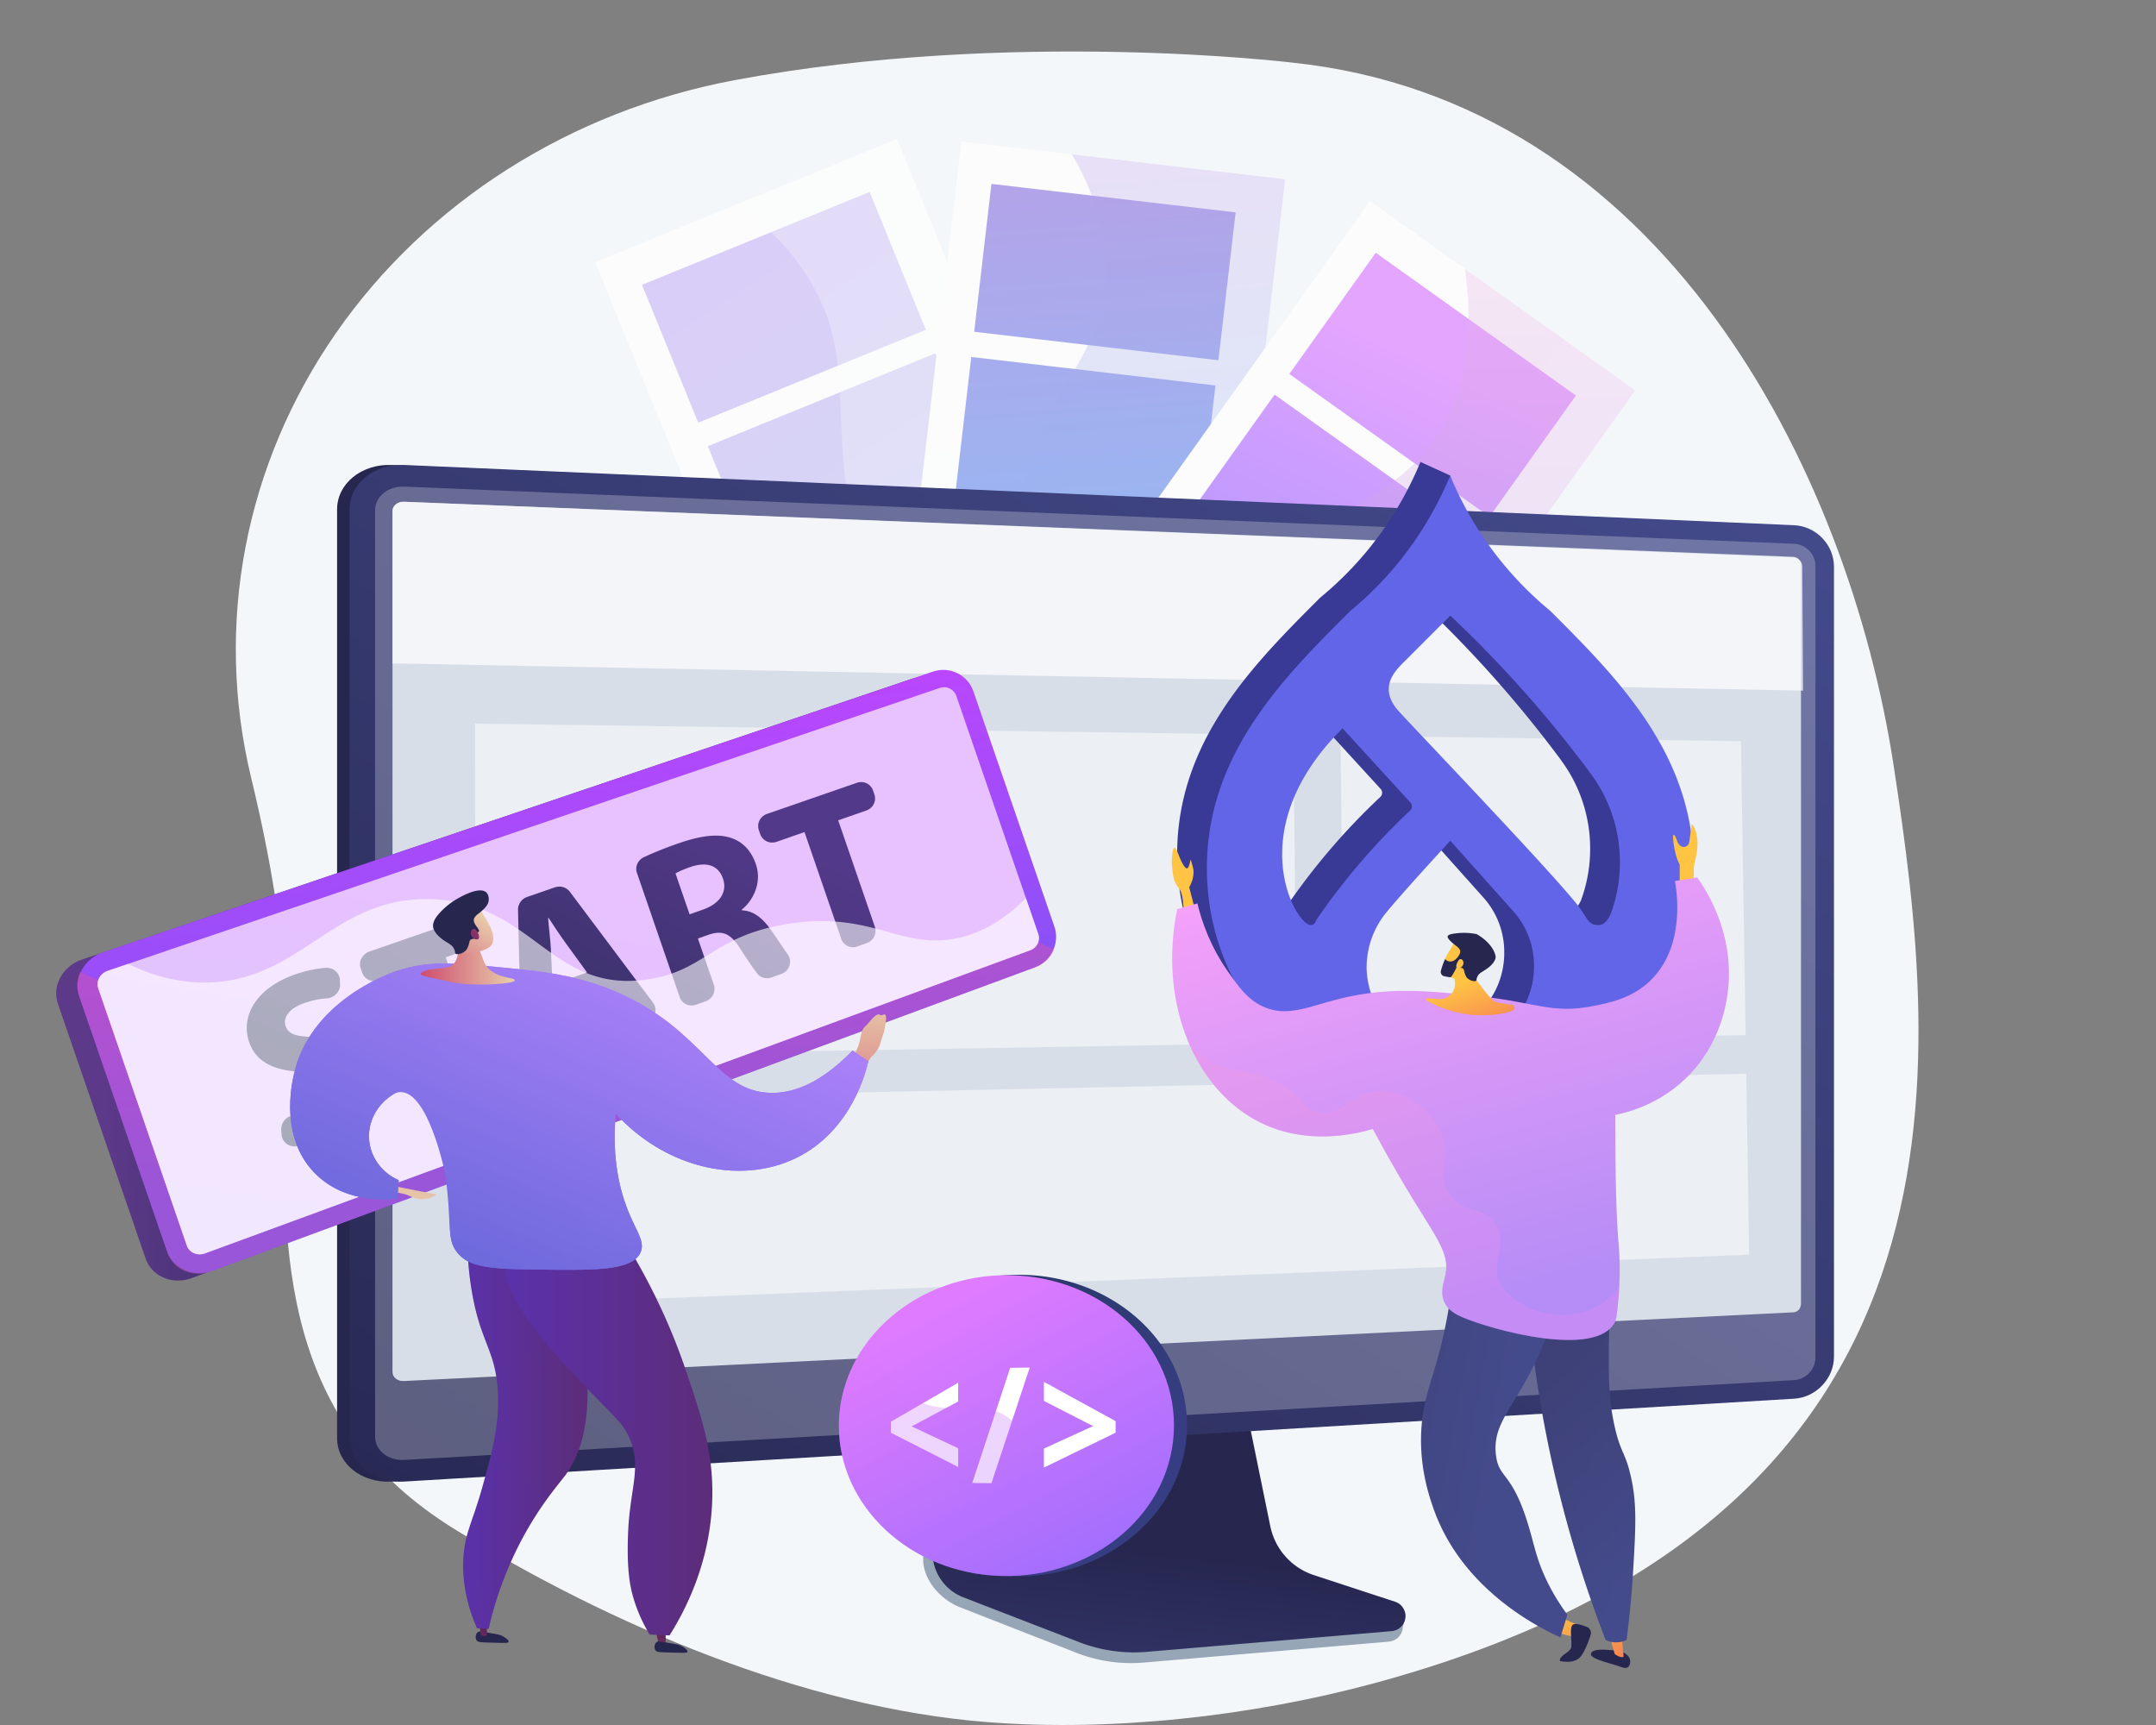
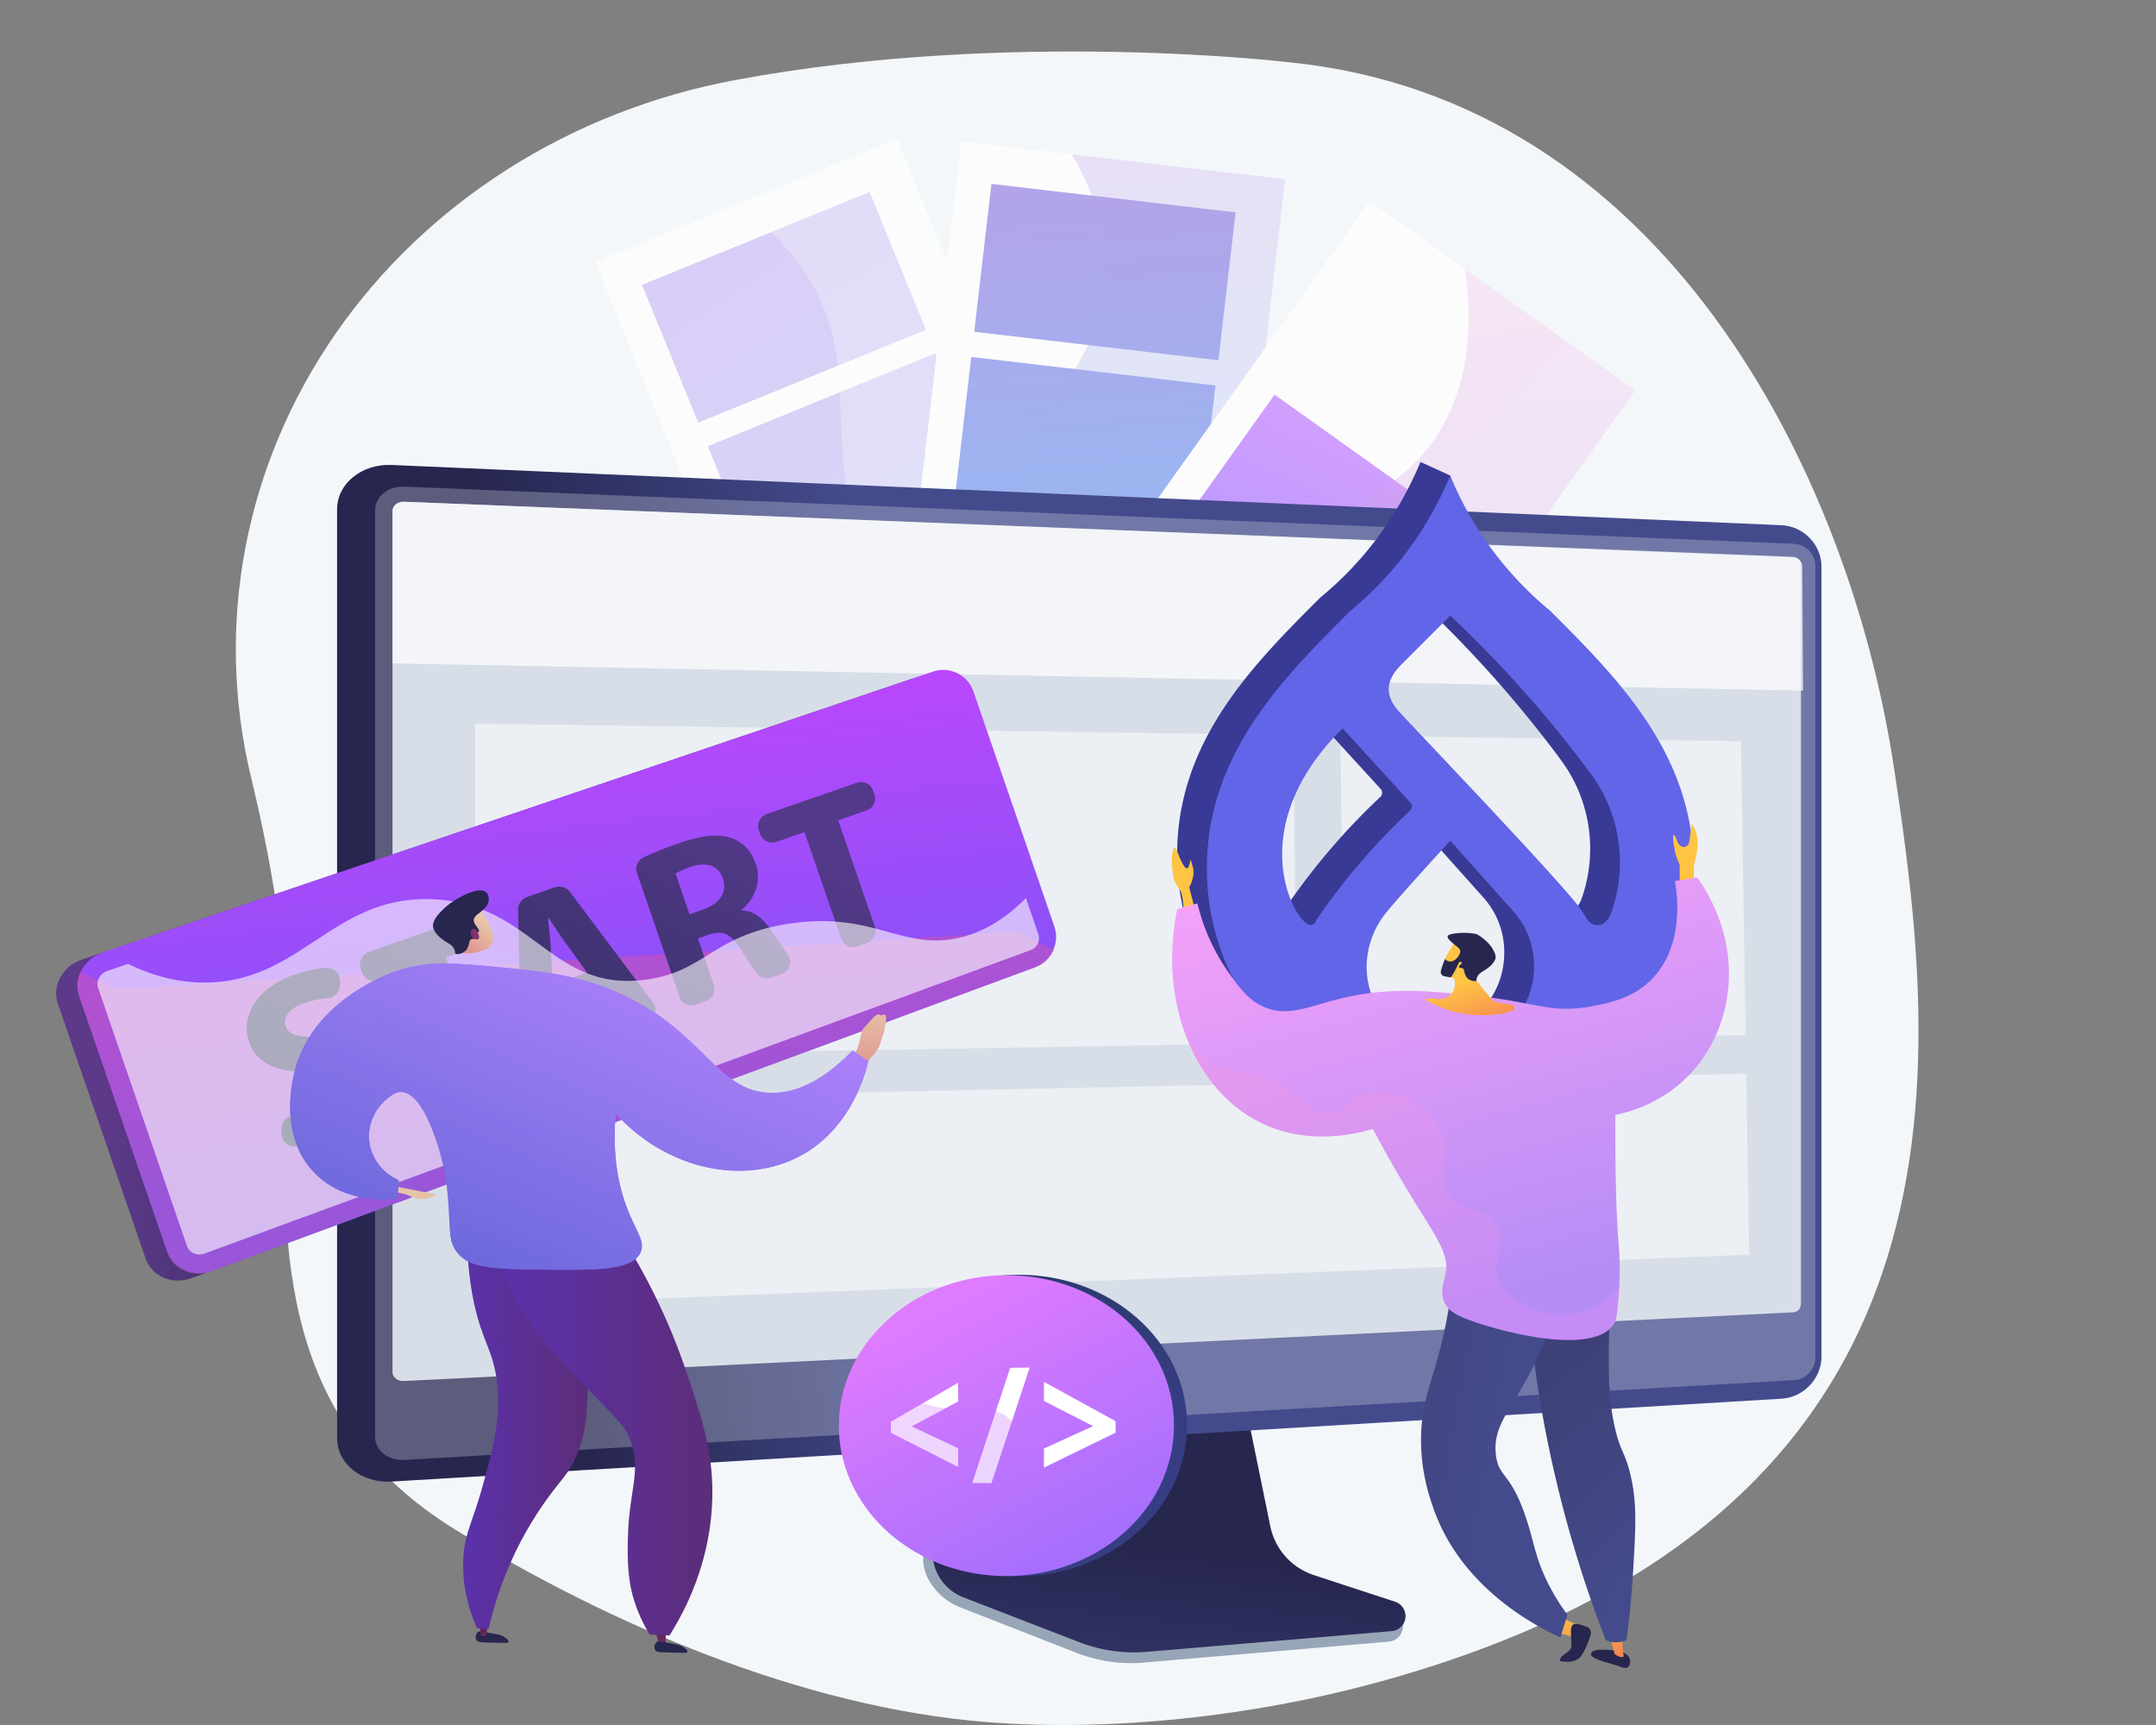
<svg xmlns="http://www.w3.org/2000/svg" width="480" height="384" fill="none" viewBox="0 0 480 384">
  <rect x="0" y="0" width="480" height="384" fill="#808080" stroke="none" />
  <g clip-path="url(#a)">
    <path fill="#F4F7FA" d="M421.613 170.587C411.459 104.125 369.828 22.47 287.581 13.925c0 0-62.447-7.596-124.005 3.916-36.534 6.833-68.57 27.171-88.841 56.402-20.271 29.232-27.042 64.875-18.825 98.857 5.338 22.071 8.944 44.914 7.955 67.594-1.723 39.472-.732 76.316 37.575 99.856 34.203 21.018 77.248 39.556 118.314 42.803 27.908 2.206 59.206-1.364 86.104-8.63 137.079-37.029 125.909-137.673 115.755-204.136Z" />
    <path fill="url(#b)" d="m274.12 213.344-67.188 27.414L132.515 58.37l67.189-27.414 74.416 182.388Z" />
    <path fill="url(#c)" d="m206.127 73.416-50.678 20.677-12.52-30.685 50.678-20.677 12.52 30.685Z" />
    <path fill="url(#d)" d="m220.783 109.329-50.678 20.677-12.52-30.685 50.679-20.677 12.519 30.685Z" />
    <path fill="url(#e)" d="m235.432 145.242-50.678 20.677-12.52-30.685 50.678-20.677 12.52 30.685Z" />
    <path fill="url(#f)" d="m250.08 181.155-50.678 20.677-12.52-30.685 50.679-20.677 12.519 30.685Z" />
    <path fill="url(#g)" d="M199.707 30.957 163.991 45.53c6.529 4.459 12.818 10.448 17.237 18.53 8.409 15.379 4.099 27.444 7.996 49.852 4.068 23.387 12.705 32.906 22.244 53.432 6.96 14.976 14.459 35.942 18.315 64.092l44.341-18.092-74.417-182.387Z" opacity=".3" />
    <path fill="url(#h)" d="m263.307 235.562-72.077-8.402L214.039 31.5l72.078 8.403-22.81 195.659Z" />
    <path fill="url(#i)" d="m271.258 80.194-54.366-6.338 3.838-32.918 54.366 6.338-3.838 32.918Z" />
    <path fill="url(#j)" d="m266.766 118.72-54.366-6.338 3.837-32.918 54.366 6.338-3.837 32.918Z" />
    <path fill="url(#k)" d="m262.282 157.246-54.366-6.338 3.837-32.918 54.366 6.338-3.837 32.918Z" />
    <path fill="url(#l)" d="m257.782 195.771-54.366-6.338 3.837-32.918 54.366 6.338-3.837 32.918Z" />
    <path fill="url(#m)" d="m286.123 39.903-47.471-5.535c6.499 11.12 7.797 20.208 7.534 26.963-.739 18.98-14.005 25.194-18.78 48.584-4.477 21.934 3.414 34.954 6.232 52.096 2.682 16.309 1.167 38.757-14.786 68.368l44.462 5.183 22.809-195.66Z" opacity=".3" />
    <path fill="url(#n)" d="m249.689 247.286-59.081-42.134L304.984 44.773l59.081 42.134-114.376 160.379Z" />
-     <path fill="url(#o)" d="m331.61 115.03-44.563-31.78 19.243-26.982 44.562 31.78-19.242 26.982Z" />
    <path fill="url(#p)" d="m309.086 146.609-44.562-31.78 19.242-26.982 44.563 31.78-19.243 26.982Z" />
    <path fill="url(#q)" d="M286.563 178.187 242 146.407l19.243-26.982 44.563 31.78-19.243 26.982Z" />
    <path fill="url(#r)" d="m264.047 209.767-44.562-31.78 19.242-26.982 44.563 31.78-19.243 26.982Z" />
    <path fill="url(#s)" d="m364.06 86.907-37.917-27.04c2.495 17.606-1.225 28.646-5.339 35.653-9.617 16.38-24.245 15.59-39.503 33.95-14.307 17.217-13.503 32.42-19.117 48.86-4.977 14.575-15.688 32.127-39.819 49.472l27.32 19.484L364.06 86.907Z" opacity=".3" />
    <path fill="url(#t)" d="M230.51 221.488a7.718 7.718 0 0 0-3.203-15.098 7.717 7.717 0 1 0 3.203 15.098Z" />
    <path fill="#97A6B7" d="M291.897 352.799c-4.956-1.643-8.66-5.849-9.704-11.018l-7.213-35.698-61.699 2.191-7.593 37.189c-1.064 5.208 3.194 10.433 8.096 12.352l25.814 10.099a33.547 33.547 0 0 0 15.091 2.188l54.553-4.666c1.595-.137 2.874-1.39 3.06-2.999.185-1.608 1.303-3.414-.218-3.918l-20.187-5.72Z" />
    <path fill="url(#u)" d="M292.505 350.628a14.51 14.51 0 0 1-9.694-10.88l-7.205-35.249-60.195 2.166-7.586 36.721a10.745 10.745 0 0 0 6.646 12.194l25.788 9.973a33.884 33.884 0 0 0 15.076 2.161l54.499-4.609a3.363 3.363 0 0 0 .764-6.545l-18.093-5.932Z" />
    <path fill="url(#v)" d="M87.212 329.809c-6.691.399-12.165-3.941-12.165-9.678V113.385c0-5.737 5.474-10.166 12.165-9.876l309.424 13.407c4.912.212 8.89 4.354 8.89 9.233v175.836c0 4.879-3.978 9.085-8.89 9.378L87.211 329.809Z" />
-     <path fill="url(#w)" d="M89.993 329.809c-6.691.399-12.165-3.941-12.165-9.678V113.385c0-5.737 5.474-10.166 12.165-9.876l309.424 13.407c4.912.212 8.89 4.354 8.89 9.233v175.836c0 4.879-3.978 9.085-8.89 9.378L89.993 329.809Z" />
    <path fill="#D8DEE8" d="M399.417 121.054 89.993 108.325c-3.577-.147-6.485 2.216-6.485 5.279V319.82c0 3.063 2.908 5.379 6.485 5.173l309.424-17.768c2.633-.151 4.762-2.396 4.762-5.013V125.989c0-2.617-2.129-4.827-4.762-4.935Z" opacity=".3" />
    <path fill="#D8DEE8" d="M400.962 125.877v164.311c0 1.021-.674 1.893-1.699 1.945L89.873 307.43c-1.394.068-2.49-.847-2.49-2.035V113.756c0-1.188 1.176-2.116 2.57-2.06L399.24 123.95c1.026.042 1.721.906 1.721 1.927Z" />
    <path fill="#fff" d="m401.25 126.075.173 27.661-314.04-6.069v-33.919c0-1.184 1.156-2.108 2.525-2.052l309.482 12.422c1.044.045 1.853.921 1.86 1.957Z" opacity=".7" />
    <g fill="#fff" opacity=".5">
      <path d="m288.699 232.136-182.864 3.109-.077-74.158 182.209 2.53.732 68.519ZM388.642 230.437l-89.446 1.521-.766-68.196L387.597 165l1.045 65.437ZM389.424 279.302l-283.525 11.366-.047-45.696 282.929-5.957.643 40.287Z" />
    </g>
    <path fill="url(#x)" d="M225.655 216.981 42.63 284.523c-4.263 1.573-8.84-.377-10.211-4.36l-19.52-56.692c-1.372-3.983 1.015-8.395 5.317-9.85l184.766-62.488c3.699-1.251 7.716.719 8.983 4.397l18.024 52.347c1.266 3.677-.669 7.752-4.334 9.104Z" />
    <path fill="url(#y)" d="M230.405 215.346 47.38 282.887c-4.263 1.573-8.84-.377-10.211-4.36l-19.52-56.692c-1.372-3.983 1.015-8.395 5.317-9.85l184.766-62.487c3.699-1.251 7.716.718 8.983 4.396l18.024 52.347c1.266 3.678-.669 7.752-4.334 9.105Z" />
    <path fill="url(#z)" d="m226.192 207.362-199.58 12.903-8.828-3.908c-.713 1.575-.863 3.364-.276 5.07l19.801 57.507c1.294 3.758 5.613 5.598 9.636 4.114l183.836-67.841a6.805 6.805 0 0 0 3.929-3.806l-8.518-4.039Z" opacity=".3" />
-     <path fill="url(#A)" d="M41.563 277.188 21.909 220.11c-.56-1.628.414-3.434 2.174-4.033l185.15-62.937a2.905 2.905 0 0 1 3.682 1.799l18.206 52.874a2.964 2.964 0 0 1-1.779 3.73L45.74 278.975c-1.745.641-3.616-.159-4.177-1.787Z" />
    <path fill="url(#B)" d="M62.62 251.547c-.128-1.705 1.284-3.256 3.077-3.334 2.043-.088 4.335-.442 6.522-1.226 3.758-1.348 5.236-3.524 4.47-5.749-.731-2.123-2.865-2.727-7.725-2.649-6.728.163-11.77-1.591-13.487-6.577-2.015-5.851 1.657-12.131 10.247-15.101 2.562-.886 4.806-1.307 6.728-1.456 1.699-.133 3.14 1.054 3.214 2.672l.045.95c.075 1.619-1.245 3.039-2.945 3.163a19.518 19.518 0 0 0-5.026 1.053c-3.556 1.239-4.76 3.363-4.148 5.137.75 2.181 3.132 2.424 8.387 2.449 7.136-.024 11.198 2.045 12.847 6.833 1.96 5.694-1.005 12.205-10.91 15.784-2.798 1.011-5.737 1.552-8.1 1.696-1.634.1-3-1.035-3.116-2.589l-.08-1.056Z" />
    <path fill="url(#C)" d="m91.172 215.912-6.705 2.339c-1.596.557-3.314-.217-3.835-1.729l-.333-.967c-.52-1.512.354-3.187 1.952-3.74l21.563-7.462c1.569-.542 3.257.231 3.772 1.727l.329.956c.515 1.496-.337 3.152-1.904 3.698l-6.783 2.367 8.461 24.574c.517 1.501-.338 3.179-1.912 3.747l-2.318.837c-1.578.57-3.28-.189-3.799-1.695l-8.488-24.652Z" />
    <path fill="url(#D)" d="m123.84 225.247.369 7.293c.065 1.291-.763 2.501-2.027 2.957l-2.233.807c-1.896.684-3.859-.586-3.904-2.528l-.717-31.269c-.029-1.261.797-2.414 2.034-2.842l6.169-2.135c1.225-.424 2.571-.032 3.32.968l18.541 24.716c1.144 1.525.419 3.752-1.442 4.424l-2.53.914c-1.224.441-2.571.054-3.315-.955l-4.347-5.893-9.918 3.543Zm6.85-8.778-4.592-6.313c-1.299-1.763-2.769-4.022-3.966-5.824l-.104.036c.167 2.162.522 4.869.62 7.001l.379 7.818 7.663-2.718Z" />
    <path fill="url(#E)" d="M141.807 194.323c-.471-1.365.194-2.881 1.545-3.508a82.947 82.947 0 0 1 7.664-3.07c5.02-1.736 8.773-2.216 11.805-1.195 2.528.865 4.409 2.77 5.447 5.786 1.441 4.183-.601 8.123-3.137 10.168l.051.146c2.659.097 4.706 1.83 6.589 4.546 1.241 1.784 2.539 3.734 3.643 5.318 1.054 1.513.334 3.642-1.446 4.285l-2.197.793c-1.171.423-2.466.063-3.202-.901-.921-1.204-2.138-2.984-3.61-5.255-2.311-3.78-4.148-4.389-7.271-3.334l-2.31.821 3.551 10.312c.506 1.471-.306 3.105-1.815 3.65l-2.125.767c-1.514.547-3.154-.206-3.663-1.681l-9.519-27.648Zm11.716 9.213 3.014-1.063c3.808-1.343 5.419-3.99 4.428-6.869-1.042-3.024-3.664-3.804-7.192-2.63-1.86.648-2.866 1.163-3.386 1.454l3.136 9.108Z" />
-     <path fill="url(#F)" d="m179.107 185.228-6.245 2.179c-1.487.519-3.101-.243-3.603-1.703l-.321-.933c-.503-1.459.297-3.06 1.785-3.575l20.089-6.952c1.462-.506 3.049.255 3.547 1.7l.317.923c.498 1.444-.282 3.028-1.743 3.537l-6.321 2.205 8.168 23.72c.499 1.449-.284 3.053-1.75 3.582l-2.16.781c-1.47.531-3.07-.217-3.57-1.671l-8.193-23.793Z" />
+     <path fill="url(#F)" d="m179.107 185.228-6.245 2.179c-1.487.519-3.101-.243-3.603-1.703l-.321-.933c-.503-1.459.297-3.06 1.785-3.575l20.089-6.952c1.462-.506 3.049.255 3.547 1.7l.317.923c.498 1.444-.282 3.028-1.743 3.537l-6.321 2.205 8.168 23.72c.499 1.449-.284 3.053-1.75 3.582l-2.16.781c-1.47.531-3.07-.217-3.57-1.671l-8.193-23.793" />
    <path fill="#fff" d="M212.569 208.955c-12.18 2.252-18.583-6.05-36.652-3.369-17.799 2.642-18.838 11.128-33.189 12.616-20.116 2.084-24.437-17.053-46.232-18.019-22.103-.979-29.133 17.974-50.072 18.525-4.997.132-11.01-.777-17.905-4.138l-4.616 1.569c-1.658.564-2.579 2.271-2.05 3.805l19.767 57.411c.529 1.534 2.297 2.29 3.942 1.686l183.934-67.553a2.8 2.8 0 0 0 1.679-3.52l-2.768-8.039c-5.614 5.645-11.017 8.135-15.838 9.026Z" opacity=".6" />
    <path fill="#26264F" d="M106.33 363.364c.342-.292.725-.189 2.448.111 2.117.368 2.558.389 3.263.81.173.103 1.333.797 1.203 1.213-.098.316-.87.24-3.69.169-2.495-.064-3.14-.036-3.468-.544-.334-.517-.204-1.375.244-1.759Z" />
    <path fill="url(#G)" d="m106.695 361.578.369 2.423c.465.247.917.265 1.351 0l-.031-2.12-1.689-.303Z" />
    <path fill="url(#H)" d="M104.119 272.196a71.89 71.89 0 0 0 .86 14.86c1.915 11.72 5.191 13.236 5.824 22.21.535 7.573-1.265 14.039-3.4 21.706-2.245 8.065-4.018 10.409-4.266 16.258-.274 6.451 1.536 11.783 3.07 15.228l2.579.123a80.392 80.392 0 0 1 6.877-18.912c4.192-8.147 8.514-13.044 10.07-15.105 5.524-7.318 8.814-22.112-2.456-55.262l-19.158-1.106Z" />
    <path fill="url(#I)" d="m145.711 361.944.893 3.786s.581.535 1.598 0v-3.602l-2.491-.184Z" />
    <path fill="#26264F" d="M146.143 365.568c.341-.292.725-.188 2.448.111 2.117.368 2.557.389 3.262.81.173.103 1.334.797 1.204 1.213-.099.316-.87.24-3.69.169-2.496-.063-3.14-.036-3.468-.544-.334-.516-.205-1.375.244-1.759Z" />
    <path fill="url(#J)" d="m123.272 273.301-19.157-1.105a71.82 71.82 0 0 0 .86 14.86c.611 3.74 1.36 6.436 2.119 8.672a15.5 15.5 0 0 0 1.626 1.459c4.977 3.811 9.209 2.261 11.237 5.711 2.001 3.403-1.504 5.959-1.106 14.736.255 5.597 1.726 5.571 1.106 8.658-1.297 6.45-7.668 6.304-10.316 13.447-1.665 4.494.323 5.99-1.474 11.052-.931 2.626-2.365 4.735-3.849 6.411a37.853 37.853 0 0 0 1.885 5.256l2.578.123a80.449 80.449 0 0 1 6.878-18.912c4.192-8.147 8.513-13.044 10.069-15.105 5.525-7.318 8.814-22.112-2.456-55.263Z" opacity=".3" />
    <path fill="url(#K)" d="M114.062 270.478c-1.758 3.674-2.077 6.656-2.085 8.581-.043 10.436 8.956 19.93 22.259 33.649 3.278 3.38 4.868 4.826 6.073 7.838 2.491 6.23-.032 10.829-.458 20.299-.398 8.856.484 12.679 1.29 15.289a34.228 34.228 0 0 0 3.5 7.737l4.421.184c3.5-5.56 8.728-15.646 9.453-28.925.603-11.066-2.195-19.347-5.797-30.009-2.568-7.601-6.851-18.069-14.156-29.67l-24.5-4.973Z" />
    <path fill="url(#L)" d="M87.906 264.083v1.252l2.11.47c.28.063.553.151.816.265l.906.392a5.623 5.623 0 0 0 5.473-.563l-9.305-1.816Z" />
    <path fill="url(#M)" d="M197.229 226.201c-.175-.821-.873.045-1.287-.273-.858-.656-2.343 1.674-3.316 2.572-1.059.978-.818 2.081-1.473 4.123-.355 1.105-1.021 2.638-2.395 4.329l2.395 2.579 2.802-4.242a6.893 6.893 0 0 0 1.843-2.478c.201-.465.328-.903.408-1.287l.632-1.897c.236-1.426.556-2.651.391-3.426Z" />
    <path fill="url(#N)" d="m88.768 262.718-.311 4.075c-1.518.204-10.971 1.326-17.868-5.158-8.401-7.898-5.668-20.182-5.158-22.473 3.565-16.023 20.644-22.241 22.62-22.926 7.132-2.47 12.982-1.903 23.984-.837 8.176.793 16.347 1.585 25.241 5.432 19.402 8.393 21.953 22.155 34.262 22.447 4.216.1 10.47-1.368 18.266-9.42l3.516 2.392c-.571 2.474-3.679 14.801-14.97 20.964-12.417 6.778-29.687 3.349-41.275-9.299-.912 10.306 1.011 17.607 3.144 22.562 1.692 3.929 3.364 6.032 2.395 8.289-1.75 4.074-10.106 3.986-21.184 3.869-10.896-.115-16.403-.238-19.287-3.41-2.938-3.232-1.409-6.167-3.028-17.985-1.387-10.124-2.41-17.593-6.262-18.75-3.54-1.063-9.983 3.051-10.655 9.34-.484 4.54 2.167 9.004 6.57 10.888Z" />
    <path fill="url(#O)" d="m88.768 262.718-.311 4.075c-1.518.204-10.971 1.326-17.868-5.158-8.401-7.898-5.668-20.182-5.158-22.473 3.565-16.023 20.644-22.241 22.62-22.926 7.132-2.47 12.982-1.903 23.984-.837 8.176.793 16.347 1.585 25.241 5.432 19.402 8.393 21.953 22.155 34.262 22.447 4.216.1 10.47-1.368 18.266-9.42l3.516 2.392c-.571 2.474-3.679 14.801-14.97 20.964-12.417 6.778-29.687 3.349-41.275-9.299-.912 10.306 1.011 17.607 3.144 22.562 1.692 3.929 3.364 6.032 2.395 8.289-1.75 4.074-10.106 3.986-21.184 3.869-10.896-.115-16.403-.238-19.287-3.41-3.45-3.797-.799-7.436-3.028-17.985-.35-1.661-3.882-17.818-9.753-18.141-3.151-.173-6.678 4.231-7.164 8.731-.492 4.563 2.165 9.025 6.57 10.888Z" />
-     <path fill="url(#P)" d="M102.004 207.295c.523 5.233-.444 7.09-1.574 7.721-1.54.86-4.966.33-6.59 1.489-.076.055-.214.154-.207.285.031.544 2.79.869 6.436 1.742 4.237 1.013 12.474.644 14.158 0 .118-.046.354-.145.371-.306.067-.651-3.646-.395-5.825-2.596-1.629-1.646-1.016-3.269-3.365-5.94a12.585 12.585 0 0 0-1.424-1.382l-1.98-1.013Z" />
    <path fill="url(#Q)" d="M105.711 212.092c.39-.214 3.559-.599 3.995-2.303.594-2.313-1.485-5.129-1.744-5.582-1.085-1.896-1.357-2.152-1.862-2.474l-.699-.41-.083-.03c-.447-.147-1.958-.159-2.262-.087-.973.231-1.923 4.235-1.499 9.857-.036.215-.07.432-.103.651-.085.57 4.286.579 4.257.378Z" />
    <path fill="#26264F" d="M108.691 200.965c-.365 1.061-1.813 2.157-2.459 2.647a2.844 2.844 0 0 0-.616.704.9.9 0 0 0-.095.208c-.357 1.107 1.42 2.361 1.093 2.861-.236.362-1.434-.088-1.568.223-.127.293.874.871.73 1.222-.108.265-.721.038-1.095.449-.186.204-.126.362-.315.978a5.477 5.477 0 0 1-.377.944c-.579 1.038-2.278 1.45-2.615 1.048-.094-.112-.018-.21-.12-.591 0 0-.094-.353-.351-.758-.366-.579-1.228-.979-2.102-1.579-1.618-1.111-2.073-2.078-2.21-2.405a3.646 3.646 0 0 1-.102-.269c-.366-1.183.57-2.459 1.075-3.053a16.219 16.219 0 0 1 3.721-3.209c.484-.303 5.199-3.214 6.928-1.775.618.514.726 1.634.478 2.355Z" />
    <path fill="url(#R)" d="M105.979 206.989c-.44-.578-1.179-.009-1.166.751.013.759.767 1.533 1.477 1.366.711-.166.282-1.34-.311-2.117Z" />
    <path fill="url(#S)" d="M139.851 278.03c-2.483 1.182-5.935 1.114-7.921-.737-3.086-2.878.08-8.201-3.132-10.316-2.934-1.933-5.791.617-8.473-1.105-4.619-2.966.65-12.583-4.237-18.052-4.027-4.507-9.885-.526-14.736-5.158-5.44-5.193-1.145-13.128-6.08-16.579-4.125-2.886-11.583-.451-16.025 2.763-7.47 5.406-7.956 14.132-11.421 14-.768-.029-1.695-.503-2.726-2.023-.746 4.21-1.661 14.089 5.49 20.812 6.896 6.484 16.35 5.362 17.867 5.158l.312-4.075c-4.405-1.863-7.062-6.325-6.57-10.888.485-4.5 4.013-8.904 7.163-8.731 5.871.323 9.403 16.481 9.754 18.141 2.228 10.549-.424 14.189 3.027 17.985 2.884 3.173 8.391 3.295 19.287 3.41 11.079.117 19.434.205 21.184-3.868.418-.971.328-1.922-.024-2.993-.734.948-1.652 1.737-2.739 2.256Z" opacity=".3" />
    <path fill="#383A96" d="M351.94 200.515c-.402.885-1.315 2.35-2.544 2.388-2.189.08-2.426-1.045-4.047-3.442-3.565-5.263-34.602-37.703-40.408-43.987-5.111-5.518-.719-9.409 1.315-11.447a6499.193 6499.193 0 0 1 10.009-10.009 266.97 266.97 0 0 1 30.984 34.795l.502.704c3.919 5.381 6.274 12.123 6.274 19.419 0 4.156-.766 8.137-2.161 11.806l.076-.227Zm-35.675 30.228c-10.293 0-18.634-8.341-18.634-18.634a19.341 19.341 0 0 1 4.667-12.345l-.024.028c3.362-4.109 13.987-15.665 13.987-15.665s10.468 11.731 13.967 15.632a18.153 18.153 0 0 1 4.671 12.189v.17c0 10.294-8.34 18.625-18.634 18.625Zm-31.154-27.868c-3.324-.114-15.58-21.244 7.168-43.76l15.045 16.45c.237.231.383.557.383.917 0 .402-.184.761-.477.997a147.878 147.878 0 0 0-20.493 23.85l-.321.496c-.388 1.097-.969 1.064-1.31 1.045l.005.005Zm53.457-69.869c-9.669-7.972-13.99-20.62-15.693-27.145l-6.624-3.026c-5.035 12.071-12.629 22.199-22.161 30.067l-.128.104c-14.95 14.927-31.892 31.863-31.892 57.244v.071c0 29.93 24.261 54.19 54.191 54.19 29.929 0 54.19-24.26 54.19-54.19v-.075c0-25.391-16.941-42.309-31.892-57.24h.009Z" />
    <path fill="#6265E7" d="M358.565 203.541c-.402.884-1.315 2.35-2.544 2.387-2.189.081-2.426-1.044-4.047-3.442-3.565-5.262-34.602-37.703-40.408-43.986-5.111-5.518-.719-9.409 1.315-11.447a6171.495 6171.495 0 0 1 10.009-10.01 266.97 266.97 0 0 1 30.984 34.795l.502.704c3.919 5.381 6.274 12.124 6.274 19.419 0 4.156-.766 8.138-2.161 11.807l.076-.227Zm-35.675 30.227c-10.293 0-18.634-8.34-18.634-18.634a19.344 19.344 0 0 1 4.667-12.345l-.024.028c3.362-4.109 13.987-15.664 13.987-15.664s10.468 11.73 13.967 15.631a18.154 18.154 0 0 1 4.671 12.19v.17c0 10.293-8.34 18.624-18.634 18.624ZM291.736 205.9c-3.324-.113-15.58-21.244 7.168-43.76l15.045 16.45c.237.232.383.558.383.917 0 .402-.184.761-.477.998a147.914 147.914 0 0 0-20.493 23.849l-.321.496c-.388 1.097-.969 1.064-1.31 1.045l.005.005Zm53.457-69.869c-9.669-7.972-17.272-18.099-22.128-29.665l-.189-.506c-5.035 12.072-12.629 22.199-22.161 30.067l-.128.104c-14.95 14.927-31.892 31.864-31.892 57.245v.071c0 29.929 24.261 54.19 54.191 54.19 29.929 0 54.19-24.261 54.19-54.19v-.076c0-25.391-16.941-42.308-31.892-57.24h.009Z" />
    <path fill="url(#T)" d="M373.96 198.583v-6.147s-.884-1.313-1.348-4.562c-.464-3.248.379-1.96.793-.609.115.377.354.697.639.962.716.666 1.892.23 2.031-.738l.582-4.07s2.36 2.413.652 8.451c-.535 1.89 0 6.449 0 6.449l-3.349.264Z" />
    <path fill="url(#U)" d="m266.303 203.476-1.549-5.986s1.489-2.296.775-4.64c-.715-2.345-.285-1.51-.862 0-.576 1.509-1.714-1.047-2.603-3.376-.889-2.328-1.345 1.252-1.128 3.376.217 2.123.297 3.388 1.566 4.937 1.268 1.55 1.014 7.062 1.014 7.062l2.787-1.373Z" />
    <path fill="#26264F" d="M354.188 368.247c.049-1.319 3.227-1.053 5.31-.854 2.082.2 2.999 1.036 3.325 1.816.325.781.081 2.708-1.843 1.9-1.579-.663-6.836-1.696-6.792-2.862Z" />
    <path fill="url(#V)" d="m358.023 363.138 1.482 5.109s1.482 1.018 1.969.511l-.552-5.888-2.899.268Z" />
    <path fill="url(#W)" d="m347.557 360.114 4.906 2.14-.824 2.482-4.912-1.278.83-3.344Z" />
    <path fill="#26264F" d="M347.279 369.747s3.269.846 4.714-1.086c.93-1.242 1.704-3.351 2.138-4.699a1.459 1.459 0 0 0-.849-1.803c-1.037-.413-2.447-.859-3.049-.521-1.005.566-.062 4.326-.502 5.306-.441.98-2.578 1.609-2.452 2.803Z" />
    <path fill="url(#X)" d="M339.648 283.646a273.021 273.021 0 0 0 17.826 81.419 5.394 5.394 0 0 0 4.657 0 214.221 214.221 0 0 0 1.445-15.096c.607-10.114.882-15.293-.495-21.311-1.292-5.647-2.331-5.207-3.68-11.448-1.2-5.551-1.226-9.82-1.228-16.072-.001-4.293.195-10.09 1.024-16.97l-19.549-.522Z" />
    <path fill="url(#Y)" d="M358.116 360.89c-1.299-4.184 1.262-6.094.964-11.402-.365-6.486-4.358-6.679-5.621-13.971-1.014-5.86 1.455-6.367.803-13.49-.693-7.57-3.675-9.105-3.051-13.65.347-2.527 1.821-5.973 6.986-9.726a141.9 141.9 0 0 1 1-14.483l-19.549-.522a273.021 273.021 0 0 0 17.826 81.419 5.394 5.394 0 0 0 2.173.527c.525.015.983-.053 1.38-.147-1.232-1.195-2.331-2.689-2.911-4.555Z" opacity=".3" />
    <path fill="url(#Z)" d="M323.751 281.559c-.237 2.856-.703 7.18-1.703 12.373-2.254 11.71-4.841 15.46-5.524 23.117-.795 8.928 1.642 15.955 2.57 18.628 6.33 18.247 23.711 26.74 28.311 28.82l1.558-5.053a46.248 46.248 0 0 1-4.487-7.339c-2.759-5.634-2.945-8.953-4.827-14.501-3.395-10.01-5.976-8.592-6.596-13.689-.982-8.077 5.535-11.338 11.414-26.779a83.583 83.583 0 0 0 3.211-10.439l-23.927-5.138Z" />
    <path fill="url(#aa)" d="m372.887 196.126 4.979-.803c2.083 2.931 8.086 12.194 6.905 24.57-.28 2.934-1.491 12.666-9.718 20.408-5.891 5.545-12.44 7.287-15.441 7.888-.005 14.414.268 23.503.763 28.944.06.655.571 6.16-.174 13.258-.227 2.164-.347 3.257-.642 3.855-4.107 8.287-27.649 1.719-34.009-1.029-1.653-.714-3.333-1.708-4.051-3.468-.923-2.261-.038-4.31.321-6.102.883-4.401-1.733-7.723-6.979-16.26-2.219-3.61-5.44-9.03-9.202-16.066-4.355 1.27-14.618 3.547-24.665-1.246-14.763-7.043-23.187-26.548-18.893-47.686l4.497-1.285c.992 4.102 2.904 9.626 6.822 15.197 2.377 3.379 4.357 6.194 7.791 7.768 5.393 2.47 10.182-.038 17.183-1.767 11.032-2.723 20.256-1.707 31.461-.472 12.242 1.349 15.597 3.863 24.548 2.173 3.98-.752 8.964-1.758 13.044-5.716 8.027-7.784 5.794-20.425 5.46-22.161Z" />
    <path fill="url(#ab)" d="M327.155 212.233s-.734 2.939.3 4.256c1.034 1.317 4.487 6.364 5.611 6.61.64.141 2.245.384 3.507.567.664.096.805 1.01.19 1.278-1.256.545-3.47 1.093-7.272 1.052-5.495-.06-9.915-2.151-11.842-3.234-.273-.154-.144-.569.169-.545l2.473.186a3.39 3.39 0 0 0 3.623-3.757l-.153-1.375 3.394-5.038Z" />
    <path fill="url(#ac)" d="M324.888 218.148c-.34-.187-3.102-.522-3.483-2.008-.517-2.017 1.295-4.471 1.521-4.866.945-1.654 1.183-1.877 1.623-2.157l.61-.358.072-.025c.389-.129 1.706-.139 1.972-.076.847.201 1.676 3.692 1.306 8.593.031.187.061.377.09.568.074.496-3.736.503-3.711.329Z" />
    <path fill="#26264F" d="M322.295 208.448c-.119.599 1.467 1.792 2.144 2.307.083.062.321.274.537.614a.746.746 0 0 1 .083.181c.311.966-1.237 2.059-.953 2.494.206.316 1.251-.077 1.368.195.11.255-.762.759-.637 1.065.094.231.628.034.954.392.162.178.11.315.275.853.093.303.225.637.329.823.505.904 1.985 1.264 2.28.913.082-.098.015-.183.104-.515 0 0 .082-.308.306-.661.319-.504 1.07-.854 1.832-1.376 1.411-.969 1.808-1.812 1.927-2.098.014-.031.026-.061.036-.088a1.41 1.41 0 0 0 .053-.145c.298-.973-.937-2.663-.937-2.663-.991-1.333-2.243-2.228-3.244-2.797a14.28 14.28 0 0 0-4.352-.2c-.84.093-2.01.232-2.105.706Z" />
    <path fill="#26264F" d="M321.72 213.493s1.17 1.404 2.716-.282l.763.225s-1.866 4.105-2.265 4.105-1.564-.266-1.564-.266a.982.982 0 0 1-.582-1.113c.183-.844.662-2.074.932-2.669Z" />
-     <path fill="url(#ad)" d="M324.805 213.7c.384-.504 1.028-.008 1.017.654-.011.663-.668 1.337-1.288 1.192-.62-.145-.246-1.169.271-1.846Z" />
    <path fill="url(#ae)" d="M353.297 291.836c-7.976 2.81-17.271-1.299-19.592-6.905-1.716-4.145 1.95-8.099-.642-12.366-2.497-4.109-7.006-2.268-10.118-6.423-3.39-4.529.6-8.54-2.408-14.614-2.264-4.569-7.683-8.681-13.008-8.672-6.329.011-8.693 5.838-14.132 4.658-2.841-.617-2.775-2.333-6.745-5.139-6.889-4.872-11.509-2.831-17.183-6.263-1.667-1.009-3.527-2.556-5.258-5.042 3.389 8.609 9.254 15.421 16.764 19.004 10.047 4.793 20.31 2.516 24.665 1.246a307.346 307.346 0 0 0 9.202 16.066c5.246 8.537 7.862 11.859 6.979 16.26-.359 1.792-1.244 3.841-.321 6.102.719 1.76 2.398 2.753 4.051 3.468 6.36 2.748 29.902 9.316 34.009 1.029.296-.598.415-1.691.642-3.855.141-1.347.237-2.636.3-3.847-1.642 2.104-3.959 4.149-7.205 5.293Z" opacity=".3" />
    <path fill="url(#af)" d="M264.271 317.286c0-19.19-17.701-34.17-38.783-33.484-12.006.39-22.451 5.803-28.974 13.792l-.002-.007c-.041.05-.078.102-.119.152-.112.139-.221.282-.332.423a34.066 34.066 0 0 0-.931 1.249c-.186.262-.368.528-.546.795-.102.153-.205.305-.304.459-.199.309-.39.622-.577.936-.069.114-.14.226-.206.341-.248.426-.485.858-.713 1.295-.06.116-.115.234-.174.351-.165.327-.327.657-.481.99-.076.164-.147.329-.22.493a31.686 31.686 0 0 0-.921 2.339c-.057.163-.115.324-.169.488a30.33 30.33 0 0 0-.361 1.181c-.024.083-.051.165-.074.248-.132.478-.251.961-.36 1.447-.032.143-.059.288-.089.432-.072.349-.141.699-.202 1.051-.031.18-.058.36-.086.54a29.025 29.025 0 0 0-.197 1.537 32.76 32.76 0 0 0-.086 1.046c-.011.163-.024.324-.033.488a30.3 30.3 0 0 0-.042 1.542c0 12.313 7.458 23.175 18.638 28.991a39.297 39.297 0 0 0 4.837 2.113 41.164 41.164 0 0 0 12.724 2.384h.001c.62.018 1.238.021 1.852.012.208-.003.413-.015.62-.021.406-.011.813-.024 1.216-.047.247-.014.491-.037.737-.055.36-.027.72-.055 1.078-.091.262-.027.522-.06.783-.092a47.28 47.28 0 0 0 1.011-.131c.268-.04.534-.084.8-.128.325-.054.649-.11.971-.171a41.322 41.322 0 0 0 3.465-.821c.263-.075.526-.149.786-.228.096-.03.195-.055.29-.085l-.006-.007c14.586-4.568 25.179-16.954 25.179-31.747Z" />
    <path fill="url(#ag)" d="M261.367 317.29c0 19.14-17.61 34.141-38.587 33.528-20.195-.589-36.022-15.537-36.022-33.404 0-17.868 15.827-32.868 36.022-33.524 20.977-.682 38.587 14.261 38.587 33.4Z" />
    <path fill="#fff" d="m213.319 326.561-14.975-7.622v-2.454l14.975-8.672v4.178l-10.36 5.534 10.36 4.875v4.161ZM229.248 304.431l-8.517 25.739-4.278-.044 8.45-25.637 4.345-.058ZM232.414 322.459l10.945-4.995-10.945-5.6v-4.252l15.961 8.747v2.571l-15.961 7.763v-4.234Z" />
    <path fill="url(#ah)" d="M231.903 342.489c-4.552-10.021.05-19.281-6.096-25.709-6.173-6.456-14.091-.421-22.485-5.587-3.209-1.976-6.756-5.756-9.376-13.553-4.521 5.549-7.188 12.393-7.188 19.774 0 17.867 15.827 32.815 36.022 33.405a41.156 41.156 0 0 0 13.543-1.854c-2.095-2.183-3.477-4.4-4.42-6.476Z" opacity=".3" />
  </g>
  <defs>
    <linearGradient id="b" x1="176.112" x2="240.209" y1="123.813" y2="152.189" gradientUnits="userSpaceOnUse">
      <stop offset=".004" stop-color="#FCFCFC" />
      <stop offset="1" stop-color="#FCFCFC" />
    </linearGradient>
    <linearGradient id="c" x1="153.893" x2="243.98" y1="37.174" y2="173.55" gradientUnits="userSpaceOnUse">
      <stop stop-color="#DACCF7" />
      <stop offset=".996" stop-color="#D4DAF5" />
    </linearGradient>
    <linearGradient id="d" x1="140.244" x2="230.331" y1="30.238" y2="166.614" gradientUnits="userSpaceOnUse">
      <stop stop-color="#DACCF7" />
      <stop offset=".996" stop-color="#D4DAF5" />
    </linearGradient>
    <linearGradient id="e" x1="133.755" x2="223.843" y1="34.154" y2="170.53" gradientUnits="userSpaceOnUse">
      <stop stop-color="#CCE0F7" />
      <stop offset=".996" stop-color="#D4F4F5" />
    </linearGradient>
    <linearGradient id="f" x1="133.526" x2="223.614" y1="47.545" y2="183.921" gradientUnits="userSpaceOnUse">
      <stop stop-color="#CCE0F7" />
      <stop offset=".996" stop-color="#D4F4F5" />
    </linearGradient>
    <linearGradient id="g" x1="199.355" x2="222.102" y1="29.458" y2="144.89" gradientUnits="userSpaceOnUse">
      <stop stop-color="#FBFCFE" />
      <stop offset=".996" stop-color="#FCFCFC" />
    </linearGradient>
    <linearGradient id="h" x1="231.387" x2="240.45" y1="40.724" y2="156.166" gradientUnits="userSpaceOnUse">
      <stop offset=".004" stop-color="#FCFCFC" />
      <stop offset="1" stop-color="#FBFDFD" />
    </linearGradient>
    <linearGradient id="i" x1="243.963" x2="253.304" y1="30.79" y2="167.741" gradientUnits="userSpaceOnUse">
      <stop offset=".004" stop-color="#B6A1E8" />
      <stop offset="1" stop-color="#89C2F8" />
    </linearGradient>
    <linearGradient id="j" x1="236.876" x2="246.217" y1="31.274" y2="168.225" gradientUnits="userSpaceOnUse">
      <stop offset=".004" stop-color="#B6A1E8" />
      <stop offset="1" stop-color="#89C2F8" />
    </linearGradient>
    <linearGradient id="k" x1="229.797" x2="239.138" y1="31.757" y2="168.708" gradientUnits="userSpaceOnUse">
      <stop offset=".004" stop-color="#B6A1E8" />
      <stop offset="1" stop-color="#89C2F8" />
    </linearGradient>
    <linearGradient id="l" x1="220.991" x2="230.332" y1="7.147" y2="144.097" gradientUnits="userSpaceOnUse">
      <stop offset=".004" stop-color="#B6A1E8" />
      <stop offset="1" stop-color="#89C2F8" />
    </linearGradient>
    <linearGradient id="m" x1="244.991" x2="254.054" y1="39.655" y2="155.097" gradientUnits="userSpaceOnUse">
      <stop offset=".004" stop-color="#B6A1E8" />
      <stop offset="1" stop-color="#89C2F8" />
    </linearGradient>
    <linearGradient id="n" x1="257.513" x2="307.51" y1="128.521" y2="172.678" gradientUnits="userSpaceOnUse">
      <stop offset=".004" stop-color="#FCFCFC" />
      <stop offset="1" stop-color="#FCFDFD" />
    </linearGradient>
    <linearGradient id="o" x1="321.254" x2="263.369" y1="80.694" y2="205.173" gradientUnits="userSpaceOnUse">
      <stop stop-color="#E4A5FE" />
      <stop offset="1" stop-color="#938BFE" />
    </linearGradient>
    <linearGradient id="p" x1="318.356" x2="260.471" y1="70.068" y2="194.548" gradientUnits="userSpaceOnUse">
      <stop stop-color="#E4A5FE" />
      <stop offset="1" stop-color="#938BFE" />
    </linearGradient>
    <linearGradient id="q" x1="313.985" x2="256.1" y1="62.611" y2="187.091" gradientUnits="userSpaceOnUse">
      <stop stop-color="#EDB5E6" />
      <stop offset="1" stop-color="#C4A0E8" />
    </linearGradient>
    <linearGradient id="r" x1="311.063" x2="253.178" y1="52.056" y2="176.535" gradientUnits="userSpaceOnUse">
      <stop stop-color="#EDB5E6" />
      <stop offset="1" stop-color="#C4A0E8" />
    </linearGradient>
    <linearGradient id="s" x1="291.13" x2="292.951" y1="46.669" y2="143.468" gradientUnits="userSpaceOnUse">
      <stop stop-color="#EDB5E6" />
      <stop offset="1" stop-color="#C4A0E8" />
    </linearGradient>
    <linearGradient id="t" x1="221.763" x2="236.053" y1="216.854" y2="211.023" gradientUnits="userSpaceOnUse">
      <stop offset=".004" stop-color="#E38DDD" />
      <stop offset="1" stop-color="#9571F6" />
    </linearGradient>
    <linearGradient id="u" x1="253.3" x2="260.993" y1="419.723" y2="345.353" gradientUnits="userSpaceOnUse">
      <stop stop-color="#444B8C" />
      <stop offset=".996" stop-color="#26264F" />
    </linearGradient>
    <linearGradient id="v" x1="199.915" x2="118.707" y1="212.218" y2="221.621" gradientUnits="userSpaceOnUse">
      <stop stop-color="#444B8C" />
      <stop offset=".395" stop-color="#383C74" />
      <stop offset=".996" stop-color="#26264F" />
    </linearGradient>
    <linearGradient id="w" x1="338.125" x2="120.145" y1="63.086" y2="394.758" gradientUnits="userSpaceOnUse">
      <stop stop-color="#444B8C" />
      <stop offset=".996" stop-color="#26264F" />
    </linearGradient>
    <linearGradient id="x" x1="97.592" x2="22.711" y1="218.882" y2="221.804" gradientUnits="userSpaceOnUse">
      <stop stop-color="#192344" />
      <stop offset="1" stop-color="#5C3989" />
    </linearGradient>
    <linearGradient id="y" x1="118.024" x2="131.146" y1="140.001" y2="258.922" gradientUnits="userSpaceOnUse">
      <stop stop-color="#C744FF" />
      <stop offset=".996" stop-color="#7256F3" />
    </linearGradient>
    <linearGradient id="z" x1="117.475" x2="130.717" y1="138.921" y2="258.93" gradientUnits="userSpaceOnUse">
      <stop stop-color="#FF5444" />
      <stop offset=".996" stop-color="#F3569B" />
    </linearGradient>
    <linearGradient id="A" x1="129.526" x2="90.018" y1="195.231" y2="441.066" gradientUnits="userSpaceOnUse">
      <stop stop-color="#E7C2FF" />
      <stop offset=".996" stop-color="#CAC6FB" />
    </linearGradient>
    <linearGradient id="B" x1="48.916" x2="108.023" y1="279.538" y2="155.579" gradientUnits="userSpaceOnUse">
      <stop stop-color="#192844" />
      <stop offset="1" stop-color="#533989" />
    </linearGradient>
    <linearGradient id="C" x1="66.124" x2="123.937" y1="285.069" y2="163.824" gradientUnits="userSpaceOnUse">
      <stop stop-color="#192844" />
      <stop offset="1" stop-color="#533989" />
    </linearGradient>
    <linearGradient id="D" x1="91.389" x2="148.773" y1="295.959" y2="175.613" gradientUnits="userSpaceOnUse">
      <stop stop-color="#192844" />
      <stop offset="1" stop-color="#533989" />
    </linearGradient>
    <linearGradient id="E" x1="111.54" x2="167.891" y1="302.826" y2="184.645" gradientUnits="userSpaceOnUse">
      <stop stop-color="#192844" />
      <stop offset="1" stop-color="#533989" />
    </linearGradient>
    <linearGradient id="F" x1="128.459" x2="183.621" y1="307.546" y2="191.861" gradientUnits="userSpaceOnUse">
      <stop stop-color="#192844" />
      <stop offset="1" stop-color="#533989" />
    </linearGradient>
    <linearGradient id="G" x1="108.246" x2="106.496" y1="358.281" y2="369.702" gradientUnits="userSpaceOnUse">
      <stop stop-color="#311944" />
      <stop offset="1" stop-color="#A03976" />
    </linearGradient>
    <linearGradient id="H" x1="103.109" x2="130.807" y1="317.388" y2="317.388" gradientUnits="userSpaceOnUse">
      <stop stop-color="#5B31AB" />
      <stop offset="1" stop-color="#5C2D79" />
    </linearGradient>
    <linearGradient id="I" x1="148.482" x2="144.89" y1="358.362" y2="371.256" gradientUnits="userSpaceOnUse">
      <stop stop-color="#311944" />
      <stop offset="1" stop-color="#A03976" />
    </linearGradient>
    <linearGradient id="J" x1="103.105" x2="130.802" y1="317.388" y2="317.388" gradientUnits="userSpaceOnUse">
      <stop stop-color="#5B31AB" />
      <stop offset="1" stop-color="#5C2D79" />
    </linearGradient>
    <linearGradient id="K" x1="111.977" x2="158.597" y1="317.266" y2="317.266" gradientUnits="userSpaceOnUse">
      <stop stop-color="#5B31AB" />
      <stop offset="1" stop-color="#5C2D79" />
    </linearGradient>
    <linearGradient id="L" x1="117.14" x2="89.878" y1="204.035" y2="271.639" gradientUnits="userSpaceOnUse">
      <stop stop-color="#CE4C6F" />
      <stop offset="1" stop-color="#E9CFAC" />
    </linearGradient>
    <linearGradient id="M" x1="192.261" x2="193.313" y1="260.686" y2="220.489" gradientUnits="userSpaceOnUse">
      <stop stop-color="#CE4C6F" />
      <stop offset="1" stop-color="#E9CFAC" />
    </linearGradient>
    <linearGradient id="N" x1="139.719" x2="103.983" y1="213.628" y2="297.258" gradientUnits="userSpaceOnUse">
      <stop stop-color="#AA80F9" />
      <stop offset=".996" stop-color="#6165D7" />
    </linearGradient>
    <linearGradient id="O" x1="139.719" x2="103.983" y1="213.628" y2="297.258" gradientUnits="userSpaceOnUse">
      <stop stop-color="#AA80F9" />
      <stop offset=".996" stop-color="#6165D7" />
    </linearGradient>
    <linearGradient id="P" x1="93.633" x2="114.599" y1="213.228" y2="213.228" gradientUnits="userSpaceOnUse">
      <stop stop-color="#CE4C6F" />
      <stop offset="1" stop-color="#E9CFAC" />
    </linearGradient>
    <linearGradient id="Q" x1="96.264" x2="107.801" y1="219.791" y2="203.447" gradientUnits="userSpaceOnUse">
      <stop stop-color="#CE4C6F" />
      <stop offset="1" stop-color="#E9CFAC" />
    </linearGradient>
    <linearGradient id="R" x1="97.069" x2="108.606" y1="220.358" y2="204.014" gradientUnits="userSpaceOnUse">
      <stop stop-color="#311944" />
      <stop offset="1" stop-color="#A03976" />
    </linearGradient>
    <linearGradient id="S" x1="126.075" x2="90.339" y1="207.798" y2="291.428" gradientUnits="userSpaceOnUse">
      <stop stop-color="#AA80F9" />
      <stop offset=".996" stop-color="#6165D7" />
    </linearGradient>
    <linearGradient id="T" x1="376.339" x2="380.836" y1="195.636" y2="227.593" gradientUnits="userSpaceOnUse">
      <stop stop-color="#FFC444" />
      <stop offset=".996" stop-color="#F36F56" />
    </linearGradient>
    <linearGradient id="U" x1="265.816" x2="270.312" y1="211.186" y2="243.143" gradientUnits="userSpaceOnUse">
      <stop stop-color="#FFC444" />
      <stop offset=".996" stop-color="#F36F56" />
    </linearGradient>
    <linearGradient id="V" x1="356.253" x2="363.048" y1="353.771" y2="373.994" gradientUnits="userSpaceOnUse">
      <stop stop-color="#FFC444" />
      <stop offset=".996" stop-color="#F36F56" />
    </linearGradient>
    <linearGradient id="W" x1="347.549" x2="354.294" y1="356.768" y2="376.842" gradientUnits="userSpaceOnUse">
      <stop stop-color="#FFC444" />
      <stop offset=".996" stop-color="#F36F56" />
    </linearGradient>
    <linearGradient id="X" x1="374.996" x2="343.093" y1="343.401" y2="307.43" gradientUnits="userSpaceOnUse">
      <stop stop-color="#444B8C" />
      <stop offset=".996" stop-color="#3E4177" />
    </linearGradient>
    <linearGradient id="Y" x1="374.996" x2="343.093" y1="343.401" y2="307.43" gradientUnits="userSpaceOnUse">
      <stop stop-color="#444B8C" />
      <stop offset=".996" stop-color="#3E4177" />
    </linearGradient>
    <linearGradient id="Z" x1="334.877" x2="287.772" y1="322.897" y2="314.118" gradientUnits="userSpaceOnUse">
      <stop stop-color="#444B8C" />
      <stop offset=".996" stop-color="#3E4177" />
    </linearGradient>
    <linearGradient id="aa" x1="312.321" x2="341.655" y1="177.144" y2="284.846" gradientUnits="userSpaceOnUse">
      <stop stop-color="#FBA3F9" />
      <stop offset="1" stop-color="#B68DF6" />
    </linearGradient>
    <linearGradient id="ab" x1="325.734" x2="331.033" y1="218.693" y2="234.324" gradientUnits="userSpaceOnUse">
      <stop stop-color="#FFC444" />
      <stop offset=".996" stop-color="#F36F56" />
    </linearGradient>
    <linearGradient id="ac" x1="392.506" x2="397.805" y1="413.002" y2="428.633" gradientUnits="userSpaceOnUse">
      <stop stop-color="#FFC444" />
      <stop offset=".996" stop-color="#F36F56" />
    </linearGradient>
    <linearGradient id="ad" x1="506.788" x2="520.438" y1="507.629" y2="529.629" gradientUnits="userSpaceOnUse">
      <stop stop-color="#FFC444" />
      <stop offset=".996" stop-color="#F36F56" />
    </linearGradient>
    <linearGradient id="ae" x1="291.648" x2="320.982" y1="182.775" y2="290.476" gradientUnits="userSpaceOnUse">
      <stop stop-color="#FBA3CD" />
      <stop offset="1" stop-color="#EB8DF6" />
    </linearGradient>
    <linearGradient id="af" x1="177.019" x2="232.354" y1="217.454" y2="328.498" gradientUnits="userSpaceOnUse">
      <stop stop-color="#16343D" />
      <stop offset="1" stop-color="#363D82" />
    </linearGradient>
    <linearGradient id="ag" x1="209.553" x2="263.3" y1="290.392" y2="390.077" gradientUnits="userSpaceOnUse">
      <stop stop-color="#DF7BFF" />
      <stop offset="1" stop-color="#7865FB" />
    </linearGradient>
    <linearGradient id="ah" x1="194.793" x2="247.007" y1="297.016" y2="401.797" gradientUnits="userSpaceOnUse">
      <stop stop-color="#DF7BFF" />
      <stop offset="1" stop-color="#7865FB" />
    </linearGradient>
    <clipPath id="a">
      <path fill="#fff" d="M0 0h480v384H0z" />
    </clipPath>
  </defs>
</svg>